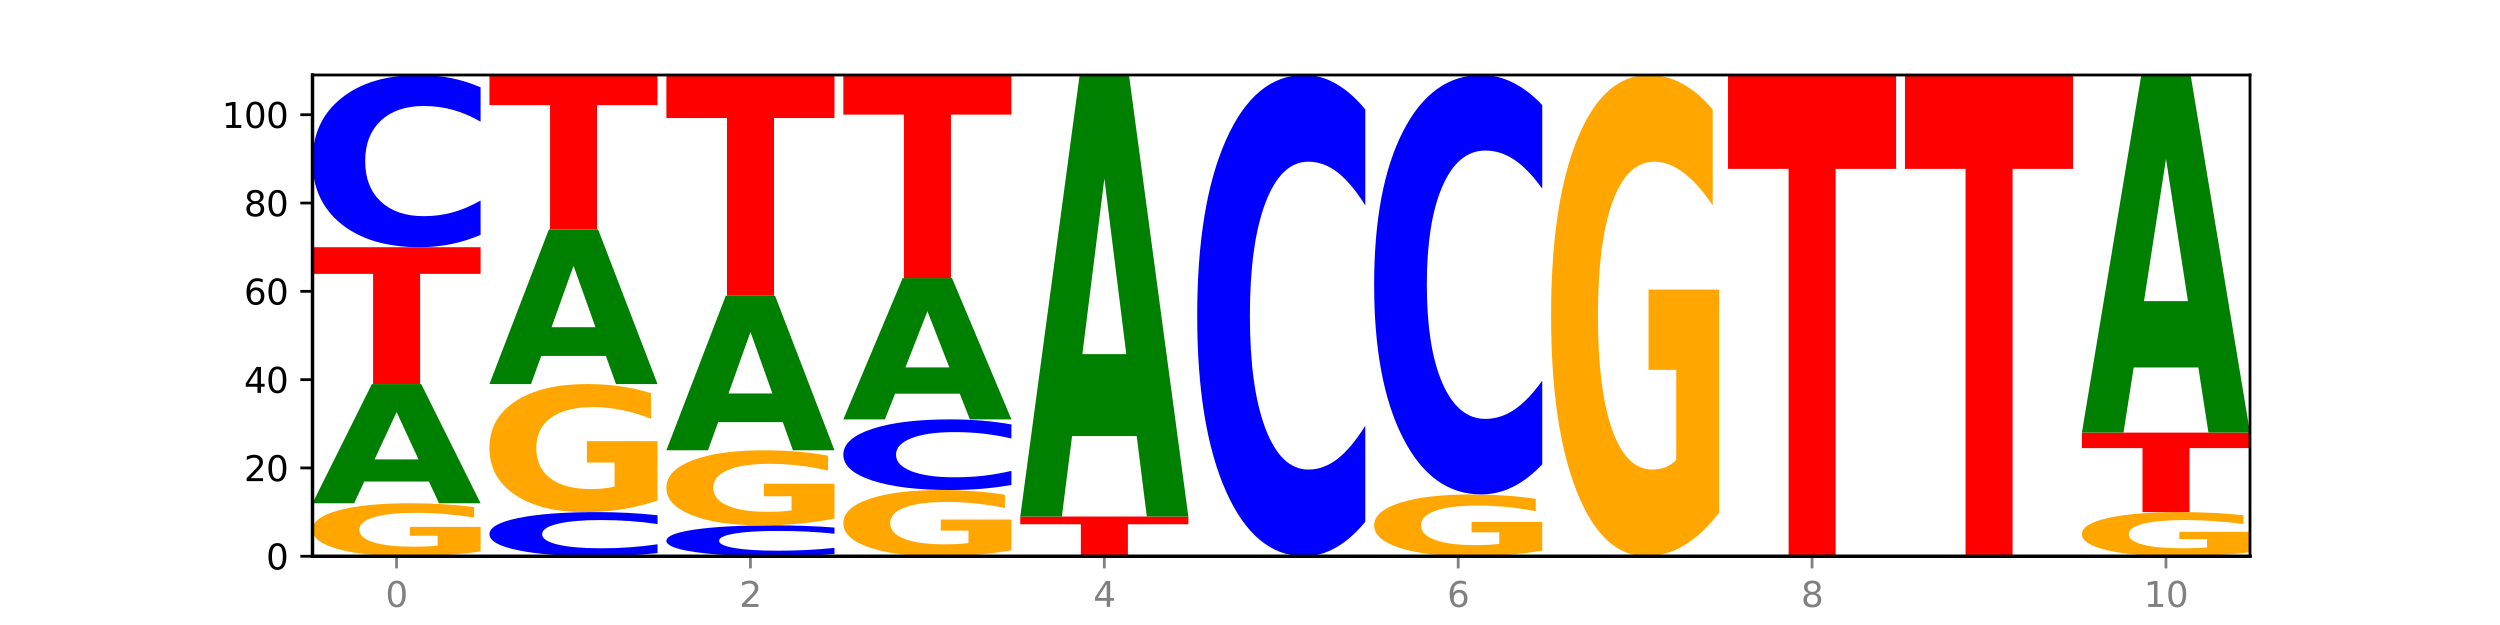
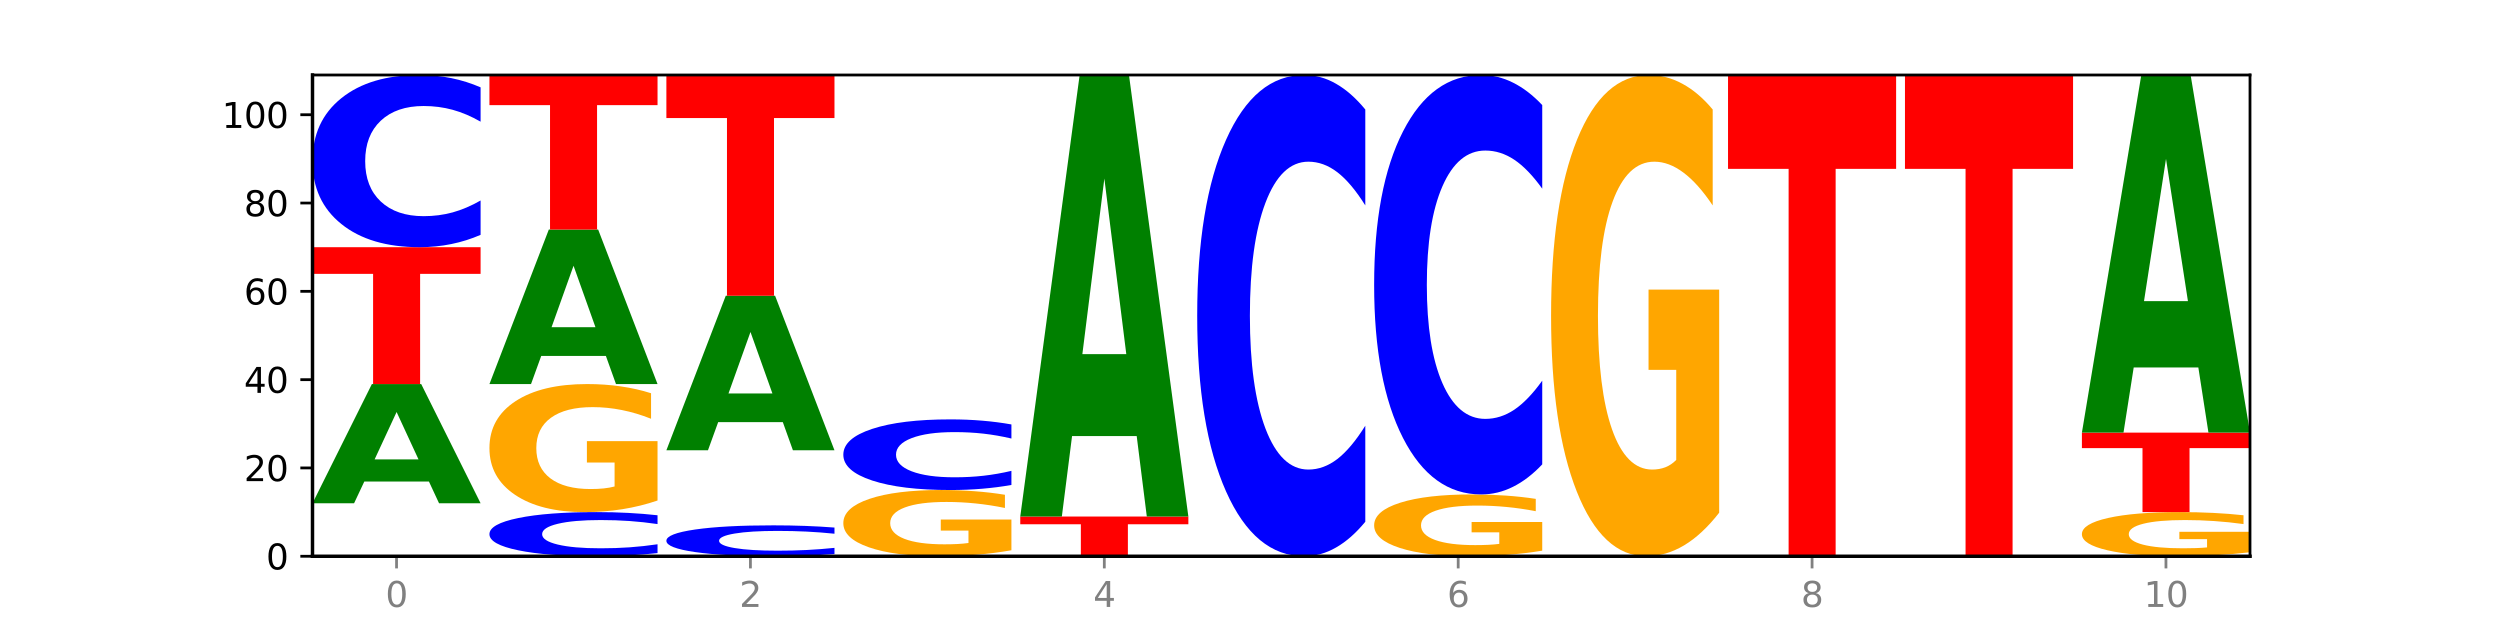
<svg xmlns="http://www.w3.org/2000/svg" xmlns:xlink="http://www.w3.org/1999/xlink" width="720pt" height="180pt" viewBox="0 0 720 180" version="1.1">
  <defs>
    <style type="text/css">*{stroke-linejoin: round; stroke-linecap: butt}</style>
  </defs>
  <g id="figure_1">
    <g id="patch_1">
      <path d="M 0 180  L 720 180  L 720 0  L 0 0  z " style="fill: #ffffff" />
    </g>
    <g id="axes_1">
      <g id="patch_2">
        <path d="M 90 160.2  L 648 160.2  L 648 21.6  L 90 21.6  z " style="fill: #ffffff" />
      </g>
      <g id="line2d_1">
        <path d="M 90 160.2  L 648 160.2  " clip-path="url(#p678f15ad72)" style="fill: none; stroke: #000000; stroke-width: 0.5; stroke-linecap: square" />
      </g>
      <g id="patch_3">
-         <path d="M 138.411 158.819  Q 133.529 159.51 128.277 159.856  Q 123.026 160.2 117.428 160.2  Q 104.777 160.2 97.389 158.145  Q 90 156.09 90 152.575  Q 90 149.02 97.519 146.981  Q 105.048 144.941 118.144 144.941  Q 123.189 144.941 127.811 145.219  Q 132.444 145.493 136.545 146.035  L 136.545 149.077  Q 132.313 148.38 128.126 148.037  Q 123.938 147.69 119.728 147.69  Q 111.938 147.69 107.717 148.957  Q 103.497 150.221 103.497 152.575  Q 103.497 154.908 107.566 156.181  Q 111.634 157.451 119.12 157.451  Q 121.16 157.451 122.907 157.379  Q 124.654 157.303 126.042 157.146  L 126.042 154.29  L 118.068 154.29  L 118.068 151.746  L 138.411 151.746  L 138.411 158.819  z " clip-path="url(#p678f15ad72)" style="fill: #ffa600" />
-       </g>
+         </g>
      <g id="patch_4">
        <path d="M 123.534 138.687  L 104.916 138.687  L 101.977 144.941  L 90 144.941  L 107.104 110.609  L 121.307 110.609  L 138.411 144.941  L 126.444 144.941  L 123.534 138.687  z M 107.886 132.315  L 120.535 132.315  L 114.22 118.659  L 107.886 132.315  z " clip-path="url(#p678f15ad72)" style="fill: #008000" />
      </g>
      <g id="patch_5">
        <path d="M 90 71.191  L 138.411 71.191  L 138.411 78.879  L 120.994 78.879  L 120.994 110.609  L 107.45 110.609  L 107.45 78.879  L 90 78.879  L 90 71.191  z " clip-path="url(#p678f15ad72)" style="fill: #ff0000" />
      </g>
      <g id="patch_6">
        <path d="M 138.411 67.636  Q 134.361 69.398 129.983 70.289  Q 125.604 71.191 120.835 71.191  Q 106.613 71.191 98.306 64.512  Q 90 57.833 90 46.411  Q 90 34.948 98.306 28.279  Q 106.613 21.6 120.835 21.6  Q 125.604 21.6 129.983 22.501  Q 134.361 23.393 138.411 25.155  L 138.411 35.04  Q 134.325 32.704 130.361 31.619  Q 126.397 30.533 122.018 30.533  Q 114.163 30.533 109.662 34.763  Q 105.173 38.984 105.173 46.411  Q 105.173 53.807 109.662 58.038  Q 114.163 62.258 122.018 62.258  Q 126.397 62.258 130.361 61.172  Q 134.325 60.076 138.411 57.741  L 138.411 67.636  z " clip-path="url(#p678f15ad72)" style="fill: #0000ff" />
      </g>
      <g id="patch_7">
        <path d="M 189.37 159.289  Q 185.32 159.74 180.942 159.969  Q 176.563 160.2 171.794 160.2  Q 157.572 160.2 149.265 158.487  Q 140.959 156.775 140.959 153.846  Q 140.959 150.907 149.265 149.197  Q 157.572 147.484 171.794 147.484  Q 176.563 147.484 180.942 147.716  Q 185.32 147.944 189.37 148.396  L 189.37 150.931  Q 185.284 150.332 181.32 150.053  Q 177.356 149.775 172.977 149.775  Q 165.122 149.775 160.621 150.86  Q 156.132 151.942 156.132 153.846  Q 156.132 155.743 160.621 156.827  Q 165.122 157.91 172.977 157.91  Q 177.356 157.91 181.32 157.631  Q 185.284 157.35 189.37 156.751  L 189.37 159.289  z " clip-path="url(#p678f15ad72)" style="fill: #0000ff" />
      </g>
      <g id="patch_8">
        <path d="M 189.37 144.148  Q 184.488 145.816 179.236 146.654  Q 173.985 147.484 168.387 147.484  Q 155.736 147.484 148.347 142.518  Q 140.959 137.551 140.959 129.058  Q 140.959 120.466 148.478 115.538  Q 156.007 110.609 169.103 110.609  Q 174.148 110.609 178.77 111.279  Q 183.403 111.942 187.504 113.252  L 187.504 120.603  Q 183.272 118.92 179.084 118.089  Q 174.896 117.251 170.687 117.251  Q 162.897 117.251 158.676 120.314  Q 154.456 123.368 154.456 129.058  Q 154.456 134.695 158.524 137.772  Q 162.593 140.842 170.079 140.842  Q 172.119 140.842 173.866 140.667  Q 175.613 140.484 177.001 140.103  L 177.001 133.202  L 169.027 133.202  L 169.027 127.055  L 189.37 127.055  L 189.37 144.148  z " clip-path="url(#p678f15ad72)" style="fill: #ffa600" />
      </g>
      <g id="patch_9">
        <path d="M 174.493 102.502  L 155.875 102.502  L 152.935 110.609  L 140.959 110.609  L 158.063 66.105  L 172.266 66.105  L 189.37 110.609  L 177.403 110.609  L 174.493 102.502  z M 158.845 94.242  L 171.494 94.242  L 165.179 76.539  L 158.845 94.242  z " clip-path="url(#p678f15ad72)" style="fill: #008000" />
      </g>
      <g id="patch_10">
        <path d="M 140.959 21.6  L 189.37 21.6  L 189.37 30.28  L 171.953 30.28  L 171.953 66.105  L 158.409 66.105  L 158.409 30.28  L 140.959 30.28  L 140.959 21.6  z " clip-path="url(#p678f15ad72)" style="fill: #ff0000" />
      </g>
      <g id="patch_11">
        <path d="M 240.329 159.562  Q 236.279 159.878 231.9 160.038  Q 227.522 160.2 222.753 160.2  Q 208.53 160.2 200.224 159.001  Q 191.918 157.802 191.918 155.752  Q 191.918 153.695 200.224 152.498  Q 208.53 151.299 222.753 151.299  Q 227.522 151.299 231.9 151.461  Q 236.279 151.621 240.329 151.937  L 240.329 153.711  Q 236.243 153.292 232.279 153.097  Q 228.314 152.902 223.936 152.902  Q 216.081 152.902 211.58 153.662  Q 207.091 154.419 207.091 155.752  Q 207.091 157.08 211.58 157.839  Q 216.081 158.597 223.936 158.597  Q 228.314 158.597 232.279 158.402  Q 236.243 158.205 240.329 157.786  L 240.329 159.562  z " clip-path="url(#p678f15ad72)" style="fill: #0000ff" />
      </g>
      <g id="patch_12">
-         <path d="M 240.329 149.343  Q 235.446 150.321 230.195 150.812  Q 224.944 151.299 219.346 151.299  Q 206.695 151.299 199.306 148.388  Q 191.918 145.476 191.918 140.498  Q 191.918 135.461 199.437 132.572  Q 206.966 129.683 220.062 129.683  Q 225.107 129.683 229.729 130.076  Q 234.361 130.464 238.463 131.232  L 238.463 135.541  Q 234.231 134.554 230.043 134.067  Q 225.855 133.576 221.646 133.576  Q 213.856 133.576 209.635 135.371  Q 205.415 137.162 205.415 140.498  Q 205.415 143.802 209.483 145.606  Q 213.552 147.405 221.038 147.405  Q 223.078 147.405 224.825 147.303  Q 226.571 147.195 227.96 146.972  L 227.96 142.927  L 219.986 142.927  L 219.986 139.323  L 240.329 139.323  L 240.329 149.343  z " clip-path="url(#p678f15ad72)" style="fill: #ffa600" />
-       </g>
+         </g>
      <g id="patch_13">
        <path d="M 225.452 121.575  L 206.834 121.575  L 203.894 129.683  L 191.918 129.683  L 209.021 85.178  L 223.225 85.178  L 240.329 129.683  L 228.362 129.683  L 225.452 121.575  z M 209.803 113.315  L 222.453 113.315  L 216.138 95.613  L 209.803 113.315  z " clip-path="url(#p678f15ad72)" style="fill: #008000" />
      </g>
      <g id="patch_14">
        <path d="M 191.918 21.6  L 240.329 21.6  L 240.329 33.999  L 222.912 33.999  L 222.912 85.178  L 209.368 85.178  L 209.368 33.999  L 191.918 33.999  L 191.918 21.6  z " clip-path="url(#p678f15ad72)" style="fill: #ff0000" />
      </g>
      <g id="patch_15">
        <path d="M 291.288 158.474  Q 286.405 159.337 281.154 159.771  Q 275.903 160.2 270.305 160.2  Q 257.654 160.2 250.265 157.631  Q 242.877 155.062 242.877 150.669  Q 242.877 146.225 250.395 143.676  Q 257.925 141.127 271.021 141.127  Q 276.066 141.127 280.688 141.473  Q 285.32 141.816 289.422 142.494  L 289.422 146.296  Q 285.19 145.425 281.002 144.996  Q 276.814 144.562 272.605 144.562  Q 264.815 144.562 260.594 146.146  Q 256.374 147.726 256.374 150.669  Q 256.374 153.585 260.442 155.177  Q 264.511 156.764 271.997 156.764  Q 274.037 156.764 275.784 156.674  Q 277.53 156.579 278.919 156.382  L 278.919 152.813  L 270.945 152.813  L 270.945 149.633  L 291.288 149.633  L 291.288 158.474  z " clip-path="url(#p678f15ad72)" style="fill: #ffa600" />
      </g>
      <g id="patch_16">
        <path d="M 291.288 139.668  Q 287.238 140.391 282.859 140.757  Q 278.481 141.127 273.711 141.127  Q 259.489 141.127 251.183 138.386  Q 242.877 135.646 242.877 130.96  Q 242.877 126.258 251.183 123.522  Q 259.489 120.782 273.711 120.782  Q 278.481 120.782 282.859 121.151  Q 287.238 121.517 291.288 122.24  L 291.288 126.296  Q 287.202 125.337 283.237 124.892  Q 279.273 124.446 274.895 124.446  Q 267.04 124.446 262.539 126.182  Q 258.05 127.914 258.05 130.96  Q 258.05 133.995 262.539 135.73  Q 267.04 137.462 274.895 137.462  Q 279.273 137.462 283.237 137.016  Q 287.202 136.567 291.288 135.609  L 291.288 139.668  z " clip-path="url(#p678f15ad72)" style="fill: #0000ff" />
      </g>
      <g id="patch_17">
-         <path d="M 276.411 113.369  L 257.793 113.369  L 254.853 120.782  L 242.877 120.782  L 259.98 80.092  L 274.184 80.092  L 291.288 120.782  L 279.321 120.782  L 276.411 113.369  z M 260.762 105.817  L 273.412 105.817  L 267.097 89.632  L 260.762 105.817  z " clip-path="url(#p678f15ad72)" style="fill: #008000" />
-       </g>
+         </g>
      <g id="patch_18">
-         <path d="M 242.877 21.6  L 291.288 21.6  L 291.288 33.008  L 273.871 33.008  L 273.871 80.092  L 260.327 80.092  L 260.327 33.008  L 242.877 33.008  L 242.877 21.6  z " clip-path="url(#p678f15ad72)" style="fill: #ff0000" />
-       </g>
+         </g>
      <g id="patch_19">
        <path d="M 293.836 148.756  L 342.247 148.756  L 342.247 150.988  L 324.83 150.988  L 324.83 160.2  L 311.286 160.2  L 311.286 150.988  L 293.836 150.988  L 293.836 148.756  z " clip-path="url(#p678f15ad72)" style="fill: #ff0000" />
      </g>
      <g id="patch_20">
        <path d="M 327.37 125.592  L 308.752 125.592  L 305.812 148.756  L 293.836 148.756  L 310.939 21.6  L 325.143 21.6  L 342.247 148.756  L 330.28 148.756  L 327.37 125.592  z M 311.721 101.992  L 324.371 101.992  L 318.056 51.413  L 311.721 101.992  z " clip-path="url(#p678f15ad72)" style="fill: #008000" />
      </g>
      <g id="patch_21">
        <path d="M 393.205 150.265  Q 389.156 155.19 384.777 157.681  Q 380.398 160.2 375.629 160.2  Q 361.407 160.2 353.101 141.533  Q 344.795 122.866 344.795 90.943  Q 344.795 58.905 353.101 40.267  Q 361.407 21.6 375.629 21.6  Q 380.398 21.6 384.777 24.119  Q 389.156 26.61 393.205 31.535  L 393.205 59.163  Q 389.119 52.635 385.155 49.601  Q 381.191 46.566 376.812 46.566  Q 368.957 46.566 364.457 58.39  Q 359.968 70.186 359.968 90.943  Q 359.968 111.614 364.457 123.439  Q 368.957 135.234 376.812 135.234  Q 381.191 135.234 385.155 132.199  Q 389.119 129.136 393.205 122.608  L 393.205 150.265  z " clip-path="url(#p678f15ad72)" style="fill: #0000ff" />
      </g>
      <g id="patch_22">
        <path d="M 444.164 158.589  Q 439.282 159.395 434.031 159.799  Q 428.78 160.2 423.181 160.2  Q 410.531 160.2 403.142 157.802  Q 395.753 155.405 395.753 151.305  Q 395.753 147.157 403.272 144.777  Q 410.802 142.398 423.897 142.398  Q 428.942 142.398 433.564 142.722  Q 438.197 143.042 442.298 143.674  L 442.298 147.223  Q 438.067 146.41 433.879 146.009  Q 429.691 145.605 425.481 145.605  Q 417.691 145.605 413.471 147.083  Q 409.25 148.558 409.25 151.305  Q 409.25 154.026 413.319 155.511  Q 417.388 156.993 424.874 156.993  Q 426.914 156.993 428.66 156.909  Q 430.407 156.821 431.796 156.637  L 431.796 153.305  L 423.821 153.305  L 423.821 150.337  L 444.164 150.337  L 444.164 158.589  z " clip-path="url(#p678f15ad72)" style="fill: #ffa600" />
      </g>
      <g id="patch_23">
        <path d="M 444.164 133.739  Q 440.115 138.031 435.736 140.202  Q 431.357 142.398 426.588 142.398  Q 412.366 142.398 404.06 126.129  Q 395.753 109.859 395.753 82.037  Q 395.753 54.114 404.06 37.869  Q 412.366 21.6 426.588 21.6  Q 431.357 21.6 435.736 23.796  Q 440.115 25.967 444.164 30.259  L 444.164 54.339  Q 440.078 48.649 436.114 46.004  Q 432.15 43.359 427.771 43.359  Q 419.916 43.359 415.415 53.665  Q 410.927 63.945 410.927 82.037  Q 410.927 100.053 415.415 110.358  Q 419.916 120.639 427.771 120.639  Q 432.15 120.639 436.114 117.994  Q 440.078 115.324 444.164 109.635  L 444.164 133.739  z " clip-path="url(#p678f15ad72)" style="fill: #0000ff" />
      </g>
      <g id="patch_24">
        <path d="M 495.123 147.66  Q 490.241 153.93 484.99 157.079  Q 479.739 160.2 474.14 160.2  Q 461.489 160.2 454.101 141.533  Q 446.712 122.866 446.712 90.943  Q 446.712 58.648 454.231 40.124  Q 461.761 21.6 474.856 21.6  Q 479.901 21.6 484.523 24.119  Q 489.156 26.61 493.257 31.535  L 493.257 59.163  Q 489.026 52.836 484.838 49.715  Q 480.65 46.566 476.44 46.566  Q 468.65 46.566 464.43 58.075  Q 460.209 69.556 460.209 90.943  Q 460.209 112.129 464.278 123.696  Q 468.346 135.234 475.833 135.234  Q 477.872 135.234 479.619 134.576  Q 481.366 133.889 482.755 132.457  L 482.755 106.518  L 474.78 106.518  L 474.78 83.413  L 495.123 83.413  L 495.123 147.66  z " clip-path="url(#p678f15ad72)" style="fill: #ffa600" />
      </g>
      <g id="patch_25">
        <path d="M 497.671 21.6  L 546.082 21.6  L 546.082 48.631  L 528.666 48.631  L 528.666 160.2  L 515.122 160.2  L 515.122 48.631  L 497.671 48.631  L 497.671 21.6  z " clip-path="url(#p678f15ad72)" style="fill: #ff0000" />
      </g>
      <g id="patch_26">
        <path d="M 548.63 21.6  L 597.041 21.6  L 597.041 48.631  L 579.624 48.631  L 579.624 160.2  L 566.081 160.2  L 566.081 48.631  L 548.63 48.631  L 548.63 21.6  z " clip-path="url(#p678f15ad72)" style="fill: #ff0000" />
      </g>
      <g id="patch_27">
        <path d="M 648 159.05  Q 643.118 159.625 637.866 159.914  Q 632.615 160.2 627.017 160.2  Q 614.366 160.2 606.978 158.487  Q 599.589 156.775 599.589 153.846  Q 599.589 150.883 607.108 149.184  Q 614.637 147.484 627.733 147.484  Q 632.778 147.484 637.4 147.716  Q 642.033 147.944 646.134 148.396  L 646.134 150.931  Q 641.903 150.35 637.715 150.064  Q 633.527 149.775 629.317 149.775  Q 621.527 149.775 617.306 150.831  Q 613.086 151.884 613.086 153.846  Q 613.086 155.79 617.155 156.851  Q 621.223 157.91 628.709 157.91  Q 630.749 157.91 632.496 157.849  Q 634.243 157.786 635.631 157.655  L 635.631 155.275  L 627.657 155.275  L 627.657 153.155  L 648 153.155  L 648 159.05  z " clip-path="url(#p678f15ad72)" style="fill: #ffa600" />
      </g>
      <g id="patch_28">
        <path d="M 599.589 124.596  L 648 124.596  L 648 129.06  L 630.583 129.06  L 630.583 147.484  L 617.04 147.484  L 617.04 129.06  L 599.589 129.06  L 599.589 124.596  z " clip-path="url(#p678f15ad72)" style="fill: #ff0000" />
      </g>
      <g id="patch_29">
        <path d="M 633.123 105.834  L 614.505 105.834  L 611.566 124.596  L 599.589 124.596  L 616.693 21.6  L 630.896 21.6  L 648 124.596  L 636.033 124.596  L 633.123 105.834  z M 617.475 86.718  L 630.124 86.718  L 623.809 45.749  L 617.475 86.718  z " clip-path="url(#p678f15ad72)" style="fill: #008000" />
      </g>
      <g id="matplotlib.axis_1">
        <g id="xtick_1">
          <g id="line2d_2">
            <defs>
              <path id="m8d22b5ff12" d="M 0 0  L 0 3.5  " style="stroke: #808080; stroke-width: 0.8" />
            </defs>
            <g>
              <use xlink:href="#m8d22b5ff12" x="114.205" y="160.2" style="fill: #808080; stroke: #808080; stroke-width: 0.8" />
            </g>
          </g>
          <g id="text_1">
            <g style="fill: #808080" transform="translate(111.024 174.798) scale(0.1 -0.1)">
              <defs>
                <path id="DejaVuSans-30" d="M 2034 4250  Q 1547 4250 1301 3770  Q 1056 3291 1056 2328  Q 1056 1369 1301 889  Q 1547 409 2034 409  Q 2525 409 2770 889  Q 3016 1369 3016 2328  Q 3016 3291 2770 3770  Q 2525 4250 2034 4250  z M 2034 4750  Q 2819 4750 3233 4129  Q 3647 3509 3647 2328  Q 3647 1150 3233 529  Q 2819 -91 2034 -91  Q 1250 -91 836 529  Q 422 1150 422 2328  Q 422 3509 836 4129  Q 1250 4750 2034 4750  z " transform="scale(0.016)" />
              </defs>
              <use xlink:href="#DejaVuSans-30" />
            </g>
          </g>
        </g>
        <g id="xtick_2">
          <g id="line2d_3">
            <g>
              <use xlink:href="#m8d22b5ff12" x="216.123" y="160.2" style="fill: #808080; stroke: #808080; stroke-width: 0.8" />
            </g>
          </g>
          <g id="text_2">
            <g style="fill: #808080" transform="translate(212.942 174.798) scale(0.1 -0.1)">
              <defs>
                <path id="DejaVuSans-32" d="M 1228 531  L 3431 531  L 3431 0  L 469 0  L 469 531  Q 828 903 1448 1529  Q 2069 2156 2228 2338  Q 2531 2678 2651 2914  Q 2772 3150 2772 3378  Q 2772 3750 2511 3984  Q 2250 4219 1831 4219  Q 1534 4219 1204 4116  Q 875 4013 500 3803  L 500 4441  Q 881 4594 1212 4672  Q 1544 4750 1819 4750  Q 2544 4750 2975 4387  Q 3406 4025 3406 3419  Q 3406 3131 3298 2873  Q 3191 2616 2906 2266  Q 2828 2175 2409 1742  Q 1991 1309 1228 531  z " transform="scale(0.016)" />
              </defs>
              <use xlink:href="#DejaVuSans-32" />
            </g>
          </g>
        </g>
        <g id="xtick_3">
          <g id="line2d_4">
            <g>
              <use xlink:href="#m8d22b5ff12" x="318.041" y="160.2" style="fill: #808080; stroke: #808080; stroke-width: 0.8" />
            </g>
          </g>
          <g id="text_3">
            <g style="fill: #808080" transform="translate(314.86 174.798) scale(0.1 -0.1)">
              <defs>
                <path id="DejaVuSans-34" d="M 2419 4116  L 825 1625  L 2419 1625  L 2419 4116  z M 2253 4666  L 3047 4666  L 3047 1625  L 3713 1625  L 3713 1100  L 3047 1100  L 3047 0  L 2419 0  L 2419 1100  L 313 1100  L 313 1709  L 2253 4666  z " transform="scale(0.016)" />
              </defs>
              <use xlink:href="#DejaVuSans-34" />
            </g>
          </g>
        </g>
        <g id="xtick_4">
          <g id="line2d_5">
            <g>
              <use xlink:href="#m8d22b5ff12" x="419.959" y="160.2" style="fill: #808080; stroke: #808080; stroke-width: 0.8" />
            </g>
          </g>
          <g id="text_4">
            <g style="fill: #808080" transform="translate(416.778 174.798) scale(0.1 -0.1)">
              <defs>
                <path id="DejaVuSans-36" d="M 2113 2584  Q 1688 2584 1439 2293  Q 1191 2003 1191 1497  Q 1191 994 1439 701  Q 1688 409 2113 409  Q 2538 409 2786 701  Q 3034 994 3034 1497  Q 3034 2003 2786 2293  Q 2538 2584 2113 2584  z M 3366 4563  L 3366 3988  Q 3128 4100 2886 4159  Q 2644 4219 2406 4219  Q 1781 4219 1451 3797  Q 1122 3375 1075 2522  Q 1259 2794 1537 2939  Q 1816 3084 2150 3084  Q 2853 3084 3261 2657  Q 3669 2231 3669 1497  Q 3669 778 3244 343  Q 2819 -91 2113 -91  Q 1303 -91 875 529  Q 447 1150 447 2328  Q 447 3434 972 4092  Q 1497 4750 2381 4750  Q 2619 4750 2861 4703  Q 3103 4656 3366 4563  z " transform="scale(0.016)" />
              </defs>
              <use xlink:href="#DejaVuSans-36" />
            </g>
          </g>
        </g>
        <g id="xtick_5">
          <g id="line2d_6">
            <g>
              <use xlink:href="#m8d22b5ff12" x="521.877" y="160.2" style="fill: #808080; stroke: #808080; stroke-width: 0.8" />
            </g>
          </g>
          <g id="text_5">
            <g style="fill: #808080" transform="translate(518.695 174.798) scale(0.1 -0.1)">
              <defs>
                <path id="DejaVuSans-38" d="M 2034 2216  Q 1584 2216 1326 1975  Q 1069 1734 1069 1313  Q 1069 891 1326 650  Q 1584 409 2034 409  Q 2484 409 2743 651  Q 3003 894 3003 1313  Q 3003 1734 2745 1975  Q 2488 2216 2034 2216  z M 1403 2484  Q 997 2584 770 2862  Q 544 3141 544 3541  Q 544 4100 942 4425  Q 1341 4750 2034 4750  Q 2731 4750 3128 4425  Q 3525 4100 3525 3541  Q 3525 3141 3298 2862  Q 3072 2584 2669 2484  Q 3125 2378 3379 2068  Q 3634 1759 3634 1313  Q 3634 634 3220 271  Q 2806 -91 2034 -91  Q 1263 -91 848 271  Q 434 634 434 1313  Q 434 1759 690 2068  Q 947 2378 1403 2484  z M 1172 3481  Q 1172 3119 1398 2916  Q 1625 2713 2034 2713  Q 2441 2713 2670 2916  Q 2900 3119 2900 3481  Q 2900 3844 2670 4047  Q 2441 4250 2034 4250  Q 1625 4250 1398 4047  Q 1172 3844 1172 3481  z " transform="scale(0.016)" />
              </defs>
              <use xlink:href="#DejaVuSans-38" />
            </g>
          </g>
        </g>
        <g id="xtick_6">
          <g id="line2d_7">
            <g>
              <use xlink:href="#m8d22b5ff12" x="623.795" y="160.2" style="fill: #808080; stroke: #808080; stroke-width: 0.8" />
            </g>
          </g>
          <g id="text_6">
            <g style="fill: #808080" transform="translate(617.432 174.798) scale(0.1 -0.1)">
              <defs>
                <path id="DejaVuSans-31" d="M 794 531  L 1825 531  L 1825 4091  L 703 3866  L 703 4441  L 1819 4666  L 2450 4666  L 2450 531  L 3481 531  L 3481 0  L 794 0  L 794 531  z " transform="scale(0.016)" />
              </defs>
              <use xlink:href="#DejaVuSans-31" />
              <use xlink:href="#DejaVuSans-30" x="63.623" />
            </g>
          </g>
        </g>
      </g>
      <g id="matplotlib.axis_2">
        <g id="ytick_1">
          <g id="line2d_8">
            <defs>
              <path id="m092dbbc301" d="M 0 0  L -3.5 0  " style="stroke: #000000; stroke-width: 0.8" />
            </defs>
            <g>
              <use xlink:href="#m092dbbc301" x="90" y="160.2" style="stroke: #000000; stroke-width: 0.8" />
            </g>
          </g>
          <g id="text_7">
            <g transform="translate(76.638 163.999) scale(0.1 -0.1)">
              <use xlink:href="#DejaVuSans-30" />
            </g>
          </g>
        </g>
        <g id="ytick_2">
          <g id="line2d_9">
            <g>
              <use xlink:href="#m092dbbc301" x="90" y="134.769" style="stroke: #000000; stroke-width: 0.8" />
            </g>
          </g>
          <g id="text_8">
            <g transform="translate(70.275 138.568) scale(0.1 -0.1)">
              <use xlink:href="#DejaVuSans-32" />
              <use xlink:href="#DejaVuSans-30" x="63.623" />
            </g>
          </g>
        </g>
        <g id="ytick_3">
          <g id="line2d_10">
            <g>
              <use xlink:href="#m092dbbc301" x="90" y="109.338" style="stroke: #000000; stroke-width: 0.8" />
            </g>
          </g>
          <g id="text_9">
            <g transform="translate(70.275 113.137) scale(0.1 -0.1)">
              <use xlink:href="#DejaVuSans-34" />
              <use xlink:href="#DejaVuSans-30" x="63.623" />
            </g>
          </g>
        </g>
        <g id="ytick_4">
          <g id="line2d_11">
            <g>
              <use xlink:href="#m092dbbc301" x="90" y="83.906" style="stroke: #000000; stroke-width: 0.8" />
            </g>
          </g>
          <g id="text_10">
            <g transform="translate(70.275 87.706) scale(0.1 -0.1)">
              <use xlink:href="#DejaVuSans-36" />
              <use xlink:href="#DejaVuSans-30" x="63.623" />
            </g>
          </g>
        </g>
        <g id="ytick_5">
          <g id="line2d_12">
            <g>
              <use xlink:href="#m092dbbc301" x="90" y="58.475" style="stroke: #000000; stroke-width: 0.8" />
            </g>
          </g>
          <g id="text_11">
            <g transform="translate(70.275 62.274) scale(0.1 -0.1)">
              <use xlink:href="#DejaVuSans-38" />
              <use xlink:href="#DejaVuSans-30" x="63.623" />
            </g>
          </g>
        </g>
        <g id="ytick_6">
          <g id="line2d_13">
            <g>
              <use xlink:href="#m092dbbc301" x="90" y="33.044" style="stroke: #000000; stroke-width: 0.8" />
            </g>
          </g>
          <g id="text_12">
            <g transform="translate(63.913 36.843) scale(0.1 -0.1)">
              <use xlink:href="#DejaVuSans-31" />
              <use xlink:href="#DejaVuSans-30" x="63.623" />
              <use xlink:href="#DejaVuSans-30" x="127.246" />
            </g>
          </g>
        </g>
      </g>
      <g id="patch_30">
        <path d="M 90 160.2  L 90 21.6  " style="fill: none; stroke: #000000; stroke-linejoin: miter; stroke-linecap: square" />
      </g>
      <g id="patch_31">
        <path d="M 648 160.2  L 648 21.6  " style="fill: none; stroke: #000000; stroke-width: 0.8; stroke-linejoin: miter; stroke-linecap: square" />
      </g>
      <g id="patch_32">
        <path d="M 90 160.2  L 648 160.2  " style="fill: none; stroke: #000000; stroke-linejoin: miter; stroke-linecap: square" />
      </g>
      <g id="patch_33">
        <path d="M 90 21.6  L 648 21.6  " style="fill: none; stroke: #000000; stroke-width: 0.8; stroke-linejoin: miter; stroke-linecap: square" />
      </g>
    </g>
  </g>
  <defs>
    <clipPath id="p678f15ad72">
      <rect x="90" y="21.6" width="558" height="138.6" />
    </clipPath>
  </defs>
</svg>